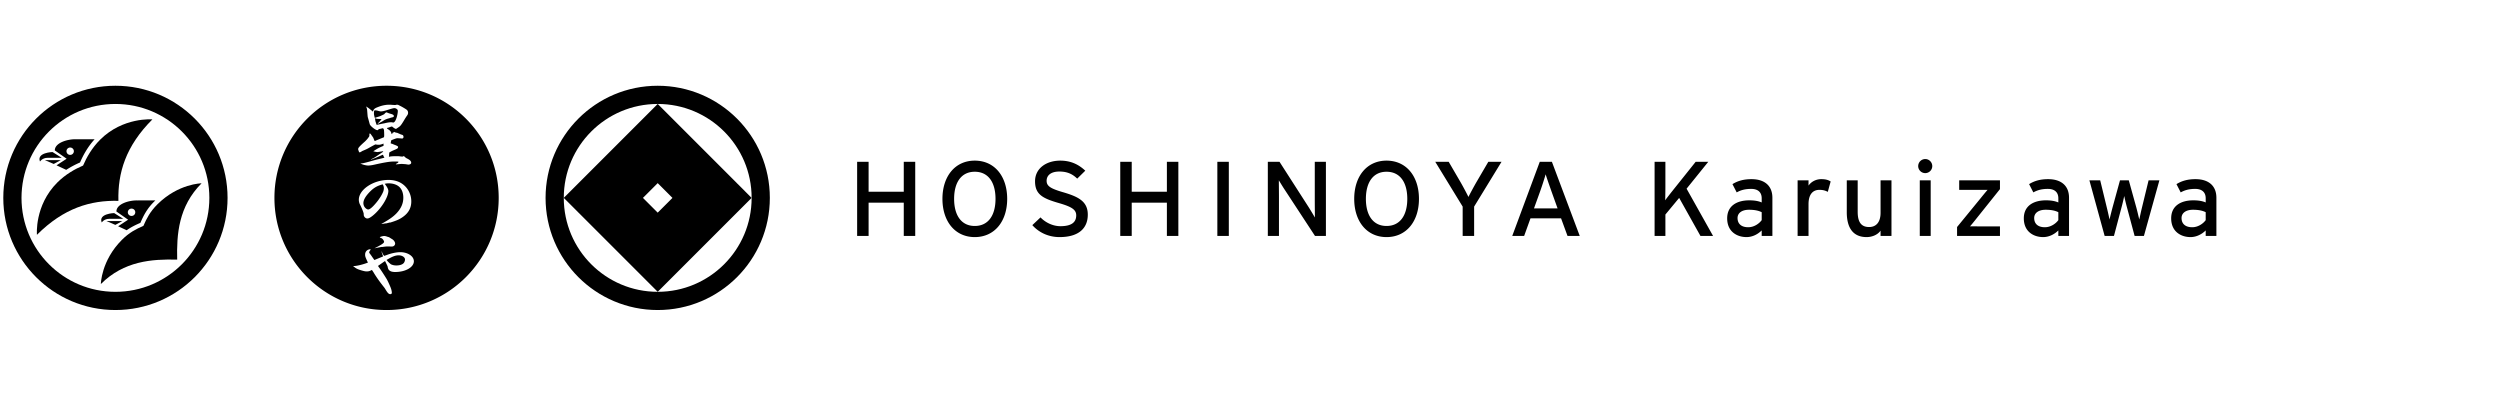
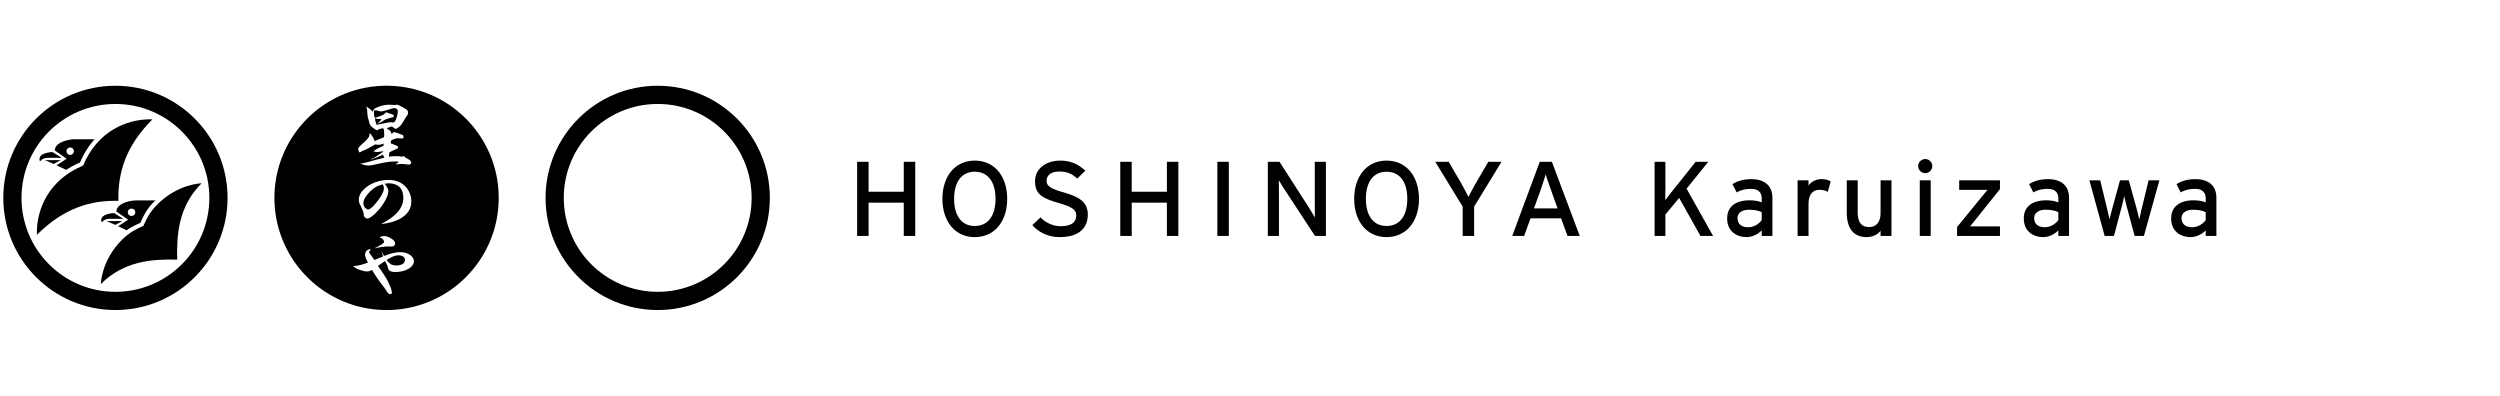
<svg xmlns="http://www.w3.org/2000/svg" xml:space="preserve" enable-background="new 0 0 379 60" viewBox="0 0 379 60">
  <style>.st2{fill-rule:evenodd;clip-rule:evenodd}</style>
  <g id="軽井沢">
    <g>
      <g>
        <g>
          <g>
            <path d="M99.707 13c-9.388 0-16.999 7.612-16.999 17s7.611 17 16.999 17c9.389 0 17-7.612 17-17s-7.612-17-17-17zm.001 31.239c-7.864 0-14.24-6.376-14.24-14.24s6.376-14.24 14.24-14.24 14.24 6.376 14.24 14.24-6.377 14.24-14.24 14.24z" />
          </g>
-           <path d="M99.707 15.76 85.467 30l14.24 14.24L113.946 30 99.707 15.76zM97.469 30l2.238-2.238L101.944 30l-2.238 2.238L97.469 30z" />
        </g>
        <g>
          <path d="M17.499 13C8.111 13 .5 20.612.5 30s7.611 17 16.999 17c9.389 0 17-7.612 17-17s-7.611-17-17-17zm0 31.24c-7.864 0-14.24-6.376-14.24-14.24s6.375-14.24 14.24-14.24 14.24 6.376 14.24 14.24-6.375 14.24-14.24 14.24z" />
          <g>
            <g>
              <path d="M17.951 30.449C13.73 30.344 9.67 31.533 5.6 35.598c0 0-.394-4.45 3.09-7.93 1.228-1.227 2.662-2.036 3.906-2.571.535-1.246 1.344-2.677 2.569-3.904 3.485-3.484 7.937-3.091 7.937-3.091-4.071 4.069-5.258 8.129-5.151 12.347z" />
              <g>
                <path d="M7.964 23.049s-2.449.069-1.902 1.441c0 0 .34-.566 1.158-.566h2.145l-1.401-.875z" />
                <path d="m9.207 24.276-2.414-.003 1.352.582z" />
              </g>
            </g>
            <path d="M11.564 21.11s.002 0 .005.003c-.056-.003-.115-.003-.174-.003-1.229 0-3.086.555-3.086 1.693l1.793 1.262-1.53.999 1.465.686a14.115 14.115 0 0 1 2.095-1.118c.482-1.117 1.182-2.388 2.213-3.522h-2.781zm-.926 2.372a.558.558 0 1 1 0-1.118.558.558 0 1 1 0 1.118z" />
            <g>
              <path d="M26.862 39.359c-3.832-.098-8.074.199-11.573 3.7 0 0 .035-3.538 3.198-6.703 1.117-1.113 2.126-1.626 3.254-2.115.49-1.13.999-2.136 2.115-3.255 3.167-3.159 6.704-3.198 6.704-3.198-3.501 3.502-3.794 7.74-3.698 11.571zM17.305 32.303s-2.424.072-1.884 1.424c0 0 .339-.555 1.146-.555h2.125l-1.387-.869z" />
              <path d="M18.535 33.517h-2.389l1.339.575z" />
            </g>
            <path d="m20.869 30.384.006.005c-.057-.001-.114-.005-.173-.005-1.215 0-3.055.552-3.055 1.678l1.776 1.245-1.515.994 1.294.604c.683-.486 1.358-.808 2.083-1.122.485-1.127.998-2.139 2.112-3.251.051-.051.102-.098.154-.147l-2.682-.001zm-.914 2.35a.554.554 0 1 1-.001-1.107.55.55 0 0 1 .553.553.55.55 0 0 1-.552.554z" />
          </g>
        </g>
        <g>
          <path d="M60.439 38.707c-.498 0-.972.185-1.837.703.226.281.39.443.67.66.259.119.508.173.821.173.54 0 .961-.152 1.145-.41a.909.909 0 0 0 .162-.488c.001-.347-.432-.638-.961-.638zM59.262 18.533h.172c.065.033.12.043.163.043.184 0 .357-.227.507-.681.109-.291.205-.82.205-1.047 0-.151-.031-.227-.151-.313a.566.566 0 0 0-.377-.141c-.14 0-.336.053-1.264.345-.294.087-.594.151-.779.151-.076 0-.183-.021-.42-.086a1.816 1.816 0 0 0-.401-.076c-.205 0-.227.055-.227.475 0 .152.033.324.131.672l.453-.152c.324-.097.345-.108.735-.292l.237-.118c.151-.184.271-.28.346-.28.022 0 .097.032.302.118l.227.076c.455.118.585.204.585.378 0 .108-.065.151-.271.194-.14.032-.14.032-.389.119-.108.032-.247.063-.368.107a2.307 2.307 0 0 0-.573.282 2.571 2.571 0 0 1-.378.215c-.097.055-.195.108-.281.162-.066.033-.119.066-.172.098v-.043c0-.022.011-.044.044-.075.204-.195.291-.282.528-.605l-.291-.022-.206-.011a1.456 1.456 0 0 1-.508-.107l.043.269.033.217c.033.065.055.163.152.464l.011.044.183-.011.293-.064.151-.033c.14-.033.314-.064.497-.096.119-.022.227-.054.336-.077.3-.065.571-.099.722-.099zM55.825 29.339c-.486.552-.735 1.038-.735 1.448 0 .173.044.345.119.497.14.261.422.475.616.475.249 0 .692-.389 1.275-1.101.443-.541.832-1.178 1.005-1.632.054-.141.086-.325.086-.486a.997.997 0 0 0-.183-.594c-.94.258-1.48.604-2.183 1.393z" />
          <path d="M58.604 13c-9.389 0-17 7.611-17 17 0 9.386 7.611 17 17 17 9.391 0 16.998-7.614 16.998-17 0-9.389-7.607-17-16.998-17zm-.629 23.211c-.097-.087-.184-.13-.398-.194.042-.097.096-.13.323-.185.12-.031.249-.054.336-.054.151 0 .291.034.584.142.141.031.173.043.259.106.054.034.174.109.368.228.26.152.455.443.455.669a.45.45 0 0 1-.239.389c-.075.044-.161.064-.312.064-.054 0-.151 0-.282-.011h-.291c-.258 0-.432.023-.832.078l-.065-.012c-.475.086-.55.098-1.069.205l-.012-.011c1.071-.54 1.426-.778 1.426-.972-.003-.106-.121-.323-.251-.442zm1.168-2.464-.032-.021-.562.141h-.13c-.302.064-.464.087-.616.087 1.274-.715 1.783-1.081 2.301-1.61.702-.746 1.039-1.503 1.039-2.378 0-.736-.249-1.34-.682-1.696-.367-.302-.94-.477-1.535-.477-.183 0-.312.011-.56.066l-.034.012c.369.486.541.82.541 1.081 0 .972-1.145 2.776-2.398 3.77-.357.282-.594.401-.789.401-.205 0-.411-.151-.498-.357-.042-.097-.042-.13-.053-.367-.012-.173-.303-.896-.541-1.35a1.647 1.647 0 0 1-.195-.768c0-1.546 2.193-3.004 4.494-3.004.703 0 1.33.151 1.849.443.994.562 1.61 1.643 1.61 2.81 0 .974-.4 1.728-1.243 2.334-.518.375-.951.571-1.966.883zm-4.679-11.475c.184-.205.411-.422.885-.843.163-.162.379-.389.434-.486.022-.034.054-.077.118-.151a.422.422 0 0 0 .098-.303v-.227c.033-.009.065-.009.086-.009.065 0 .097.032.172.15.011.022.109.151.281.4.044.054.076.13.109.228.118.291.118.291.173.356.529-.238.994-.421 1.393-.584.022-.129.032-.184.032-.325 0-.064 0-.064-.01-.421-.012-.205-.022-.346-.022-.366a.925.925 0 0 0-.131-.238c-.032-.011-.064-.011-.086-.011-.011 0-.011 0-.324.086l-.248.043c-.076.109-.14.164-.216.164-.28 0-1.091-.637-1.157-.919-.064-.227-.151-.563-.269-.973-.043-.13-.043-.13-.119-1.092a1.497 1.497 0 0 0-.173-.615c.378.226.39.237 1.048.788.109-.379.227-.496.78-.703.594-.237 1.145-.346 1.674-.346.128 0 .259 0 .453.022.336.021.357.021.519.021a.647.647 0 0 1 .227-.043c.118 0 .161.011.312.097.045.02.097.043.151.075.304.141.888.497 1.006.594.13.109.205.271.205.443 0 .173-.043.293-.173.465-.108.152-.216.314-.55.875-.325.53-.444.672-.671.833-.432.292-.432.292-.466.292 0 0-.031-.023-.204-.098a2.456 2.456 0 0 1-.357-.27c-.108 0-.12.01-.4.108a2.234 2.234 0 0 1-.378.109c.01.086.021.096.118.162.4.259.486.367.583.766l.108-.065c.054-.161.065-.172.205-.194.054-.011.054-.011.086-.032l.054-.043c.119.097.119.097.248.118l.207.044c.074.043.15.075.236.107.131.065.304.141.336.141.205.065.238.075.282.173.031.055.043.12.043.174 0 .151-.086.25-.217.25-.054 0-.14-.012-.248-.022l-.41-.022c-.196 0-.248.022-.974.303-.063.249-.086.313-.086.486.13.033.141.033.314.098l.227.098c.367.13.571.248.571.313 0 .237-.053.27-.711.54l-.26.119-.118.075a.838.838 0 0 0-.229.119l-.042.249v.194l-.032.217c.313-.065.55-.088 1.274-.088.163 0 .163 0 .649.055l.152.011a.301.301 0 0 1 .161-.066c.066 0 .066 0 .239.163.042.043.086.077.128.109l.271.14c.356.194.507.368.507.594 0 .151-.183.271-.433.271-.021 0-.021 0-.356-.054-.032-.011-.248-.022-.659-.054-.076 0-.368.032-.876.075l.022-.075c.011-.011.064-.032.14-.077.086-.031.226-.172.226-.204v-.011c0-.066-.032-.066-.735-.066-.583 0-1.329.12-3.025.498a4.537 4.537 0 0 1-.789.108c-.367 0-.886-.13-1.231-.313.291.01.713-.087 2.096-.486l.324-.087.811-.195c.172-.044.313-.076.421-.108l-.043-.086-.076-.131-.097-.226c-.097.022-.119.022-.194.065-.302.141-.649.292-1.048.453a5.968 5.968 0 0 0-.422.173.367.367 0 0 1-.13.054c-.011 0-.032 0-.053-.011.119-.075.248-.151.377-.217.087-.043.173-.086.259-.14.735-.497 1.06-.713 1.232-.832v-.086l-.269.043c-.465.075-.53.086-.585.086-.108 0-.323-.032-.637-.119.726-.466.843-.53 1.557-.822v-.346l-.226.086c-.239.076-.357.096-.498.096-.107 0-.259-.009-.518-.054-.411.217-.617.326-.919.498-.227.13-.345.194-.518.271-.12.053-.054.022-.173.075l-.357.15c-.098.066-.194.12-.291.174a.222.222 0 0 1-.12.032c-.075 0-.086-.011-.151-.206-.075-.204-.075-.204-.075-.269.003-.129.035-.182.165-.345zm5.457 18.964c-.465 0-.768-.098-.941-.292-.118-.118-.172-.269-.226-.583-.173-.378-.205-.432-.379-.789a1.117 1.117 0 0 1-.139.086c-.238.173-.476.334-.703.497a2.338 2.338 0 0 1-.227.15c.032.066.065.12.109.174l.194.269c.281.4.908 1.372 1.06 1.643.183.345.378.768.572 1.253.097.259.163.54.163.767 0 .097-.011.108-.087.119l-.032.032c-.011.034-.021.034-.12.034-.226 0-.409-.185-.734-.736a2.932 2.932 0 0 0-.335-.465c-.119-.151-.053-.076-.171-.227a19.967 19.967 0 0 1-1.157-1.642 7.554 7.554 0 0 0-.388-.605c-.313.173-.497.227-.788.227-.194 0-.357-.033-.746-.14-.584-.174-.778-.26-1.036-.455-.045-.032-.098-.075-.152-.108-.065-.044-.076-.055-.088-.118h.185c.476-.033 1.415-.271 2.021-.52-.389-.832-.423-.93-.423-1.22 0-.465.346-.81.833-.799 0 .075-.01.086-.118.237a.479.479 0 0 0-.098.237c0 .054.033.109.119.217.119.151.227.303.324.454l.227.323.118.163 1.329-.551c-.16-.401-.194-.487-.249-.79h.012c.183.442.237.54.389.713l.107-.032.369-.13c.615-.237 1.426-.4 1.955-.4 1.156 0 2.074.617 2.074 1.383-.004.899-1.268 1.624-2.823 1.624z" />
        </g>
      </g>
      <g>
        <g>
          <path d="M137.011 35.766v-5.041h-5.331v5.041h-1.738V24.527h1.738v4.544h5.331v-4.544h1.738v11.239h-1.738zM147.774 35.943c-2.997 0-4.9-2.392-4.9-5.796s1.904-5.796 4.9-5.796c3.013 0 4.916 2.393 4.916 5.796s-1.903 5.796-4.916 5.796zm0-9.906c-2.019 0-3.129 1.59-3.129 4.11s1.11 4.11 3.129 4.11c2.036 0 3.146-1.59 3.146-4.11s-1.109-4.11-3.146-4.11zM160.623 35.943c-1.688 0-3.145-.707-4.122-1.814l1.241-1.172c.778.818 1.92 1.333 3.013 1.333 1.622 0 2.4-.546 2.4-1.638 0-.867-.679-1.301-2.616-1.863-2.451-.707-3.626-1.301-3.626-3.307 0-1.943 1.688-3.131 3.824-3.131 1.573 0 2.765.562 3.791 1.526l-1.225 1.204c-.728-.723-1.555-1.076-2.698-1.076-1.358 0-1.937.643-1.937 1.397 0 .786.53 1.172 2.533 1.75 2.285.675 3.709 1.38 3.709 3.388.001 2.022-1.323 3.403-4.287 3.403zM176.9 35.766v-5.041h-5.331v5.041h-1.738V24.527h1.738v4.544h5.331v-4.544h1.738v11.239H176.9zM184.55 35.766V24.527h1.739v11.239h-1.739zM199.352 35.766l-4.618-7.048c-.281-.418-.679-1.091-.861-1.38 0 .417.017 1.974.017 2.6v5.828h-1.688V24.527h1.771l4.403 6.856c.298.465.795 1.301.961 1.59 0-.418-.017-2.023-.017-2.649v-5.796h1.688v11.239h-1.656zM210.199 35.943c-2.997 0-4.9-2.392-4.9-5.796s1.904-5.796 4.9-5.796c3.013 0 4.916 2.393 4.916 5.796s-1.904 5.796-4.916 5.796zm0-9.906c-2.019 0-3.129 1.59-3.129 4.11s1.11 4.11 3.129 4.11c2.036 0 3.146-1.59 3.146-4.11s-1.11-4.11-3.146-4.11zM223.478 31.319v4.447h-1.738v-4.447l-4.156-6.792h2.037l1.804 3.099c.397.69.993 1.814 1.192 2.232.199-.418.778-1.493 1.192-2.216l1.821-3.115h2.003l-4.155 6.792zM237.634 35.766l-.977-2.665h-4.635l-.961 2.665h-1.804l4.172-11.239h1.838l4.221 11.239h-1.854zm-2.433-6.759c-.281-.803-.745-2.103-.878-2.585a50.363 50.363 0 0 1-.844 2.601l-.927 2.569h3.576l-.927-2.585zM257.788 35.766l-3.227-5.764-2.087 2.521v3.243h-1.638V24.527h1.638v3.854c0 .418-.016 1.638-.032 1.99.192-.289.931-1.22 1.301-1.685l3.323-4.159h1.911l-3.291 4.078 4.014 7.161h-1.912zM267.073 35.766v-.835c-.578.578-1.396 1.012-2.312 1.012-1.364 0-2.921-.77-2.921-2.842 0-1.879 1.444-2.73 3.355-2.73.787 0 1.413.113 1.879.321v-.626c0-.915-.562-1.429-1.59-1.429-.866 0-1.541.161-2.2.53l-.642-1.252c.803-.498 1.702-.755 2.89-.755 1.879 0 3.163.916 3.163 2.826v5.78h-1.622zm0-3.597c-.45-.224-1.028-.369-1.927-.369-1.059 0-1.734.481-1.734 1.253 0 .834.53 1.396 1.622 1.396.883 0 1.654-.546 2.039-1.075v-1.205zM277.094 29.088c-.353-.193-.722-.306-1.268-.306-1.044 0-1.654.739-1.654 2.168v4.817h-1.654v-8.429h1.654v.802c.385-.562 1.091-.98 1.927-.98.674 0 1.091.129 1.428.354l-.433 1.574zM285.093 35.766v-.802c-.418.61-1.253.979-2.12.979-1.958 0-3.002-1.285-3.002-3.773v-4.832h1.654v4.768c0 1.702.643 2.312 1.734 2.312 1.107 0 1.734-.787 1.734-2.152v-4.929h1.654v8.429h-1.654zM291.873 26.245a1.072 1.072 0 0 1-1.076-1.059c0-.594.481-1.075 1.076-1.075.577 0 1.059.481 1.059 1.075a1.068 1.068 0 0 1-1.059 1.059zm-.835 9.521v-8.429h1.654v8.429h-1.654zM296.691 35.766v-1.349l3.613-4.415a48.11 48.11 0 0 1 1.012-1.221c-.305.017-1.092 0-1.509 0h-2.794v-1.444h6.181v1.333l-3.532 4.415c-.338.434-.787.979-1.012 1.236.305-.016 1.123 0 1.541 0h3.003v1.445h-6.503zM312.044 35.766v-.835c-.578.578-1.396 1.012-2.312 1.012-1.364 0-2.921-.77-2.921-2.842 0-1.879 1.444-2.73 3.355-2.73.787 0 1.413.113 1.879.321v-.626c0-.915-.562-1.429-1.59-1.429-.867 0-1.541.161-2.2.53l-.642-1.252c.803-.498 1.702-.755 2.89-.755 1.879 0 3.163.916 3.163 2.826v5.78h-1.622zm0-3.597c-.45-.224-1.028-.369-1.927-.369-1.059 0-1.734.481-1.734 1.253 0 .834.53 1.396 1.622 1.396.883 0 1.654-.546 2.039-1.075v-1.205zM325.02 35.766h-1.413l-1.14-4.255a31.517 31.517 0 0 1-.434-1.798 29.25 29.25 0 0 1-.434 1.814l-1.123 4.239h-1.413l-2.312-8.429h1.638l.995 4.093c.16.643.338 1.445.418 1.847a67.37 67.37 0 0 1 .465-1.847l1.124-4.093h1.333l1.14 4.11c.176.658.353 1.412.449 1.83.097-.418.257-1.204.418-1.847l.996-4.093h1.638l-2.345 8.429zM334.384 35.766v-.835c-.578.578-1.396 1.012-2.312 1.012-1.364 0-2.921-.77-2.921-2.842 0-1.879 1.444-2.73 3.355-2.73.787 0 1.413.113 1.879.321v-.626c0-.915-.562-1.429-1.59-1.429-.866 0-1.541.161-2.2.53l-.642-1.252c.803-.498 1.702-.755 2.89-.755 1.879 0 3.163.916 3.163 2.826v5.78h-1.622zm0-3.597c-.449-.224-1.028-.369-1.927-.369-1.06 0-1.734.481-1.734 1.253 0 .834.53 1.396 1.622 1.396.883 0 1.654-.546 2.039-1.075v-1.205z" />
        </g>
      </g>
    </g>
  </g>
</svg>